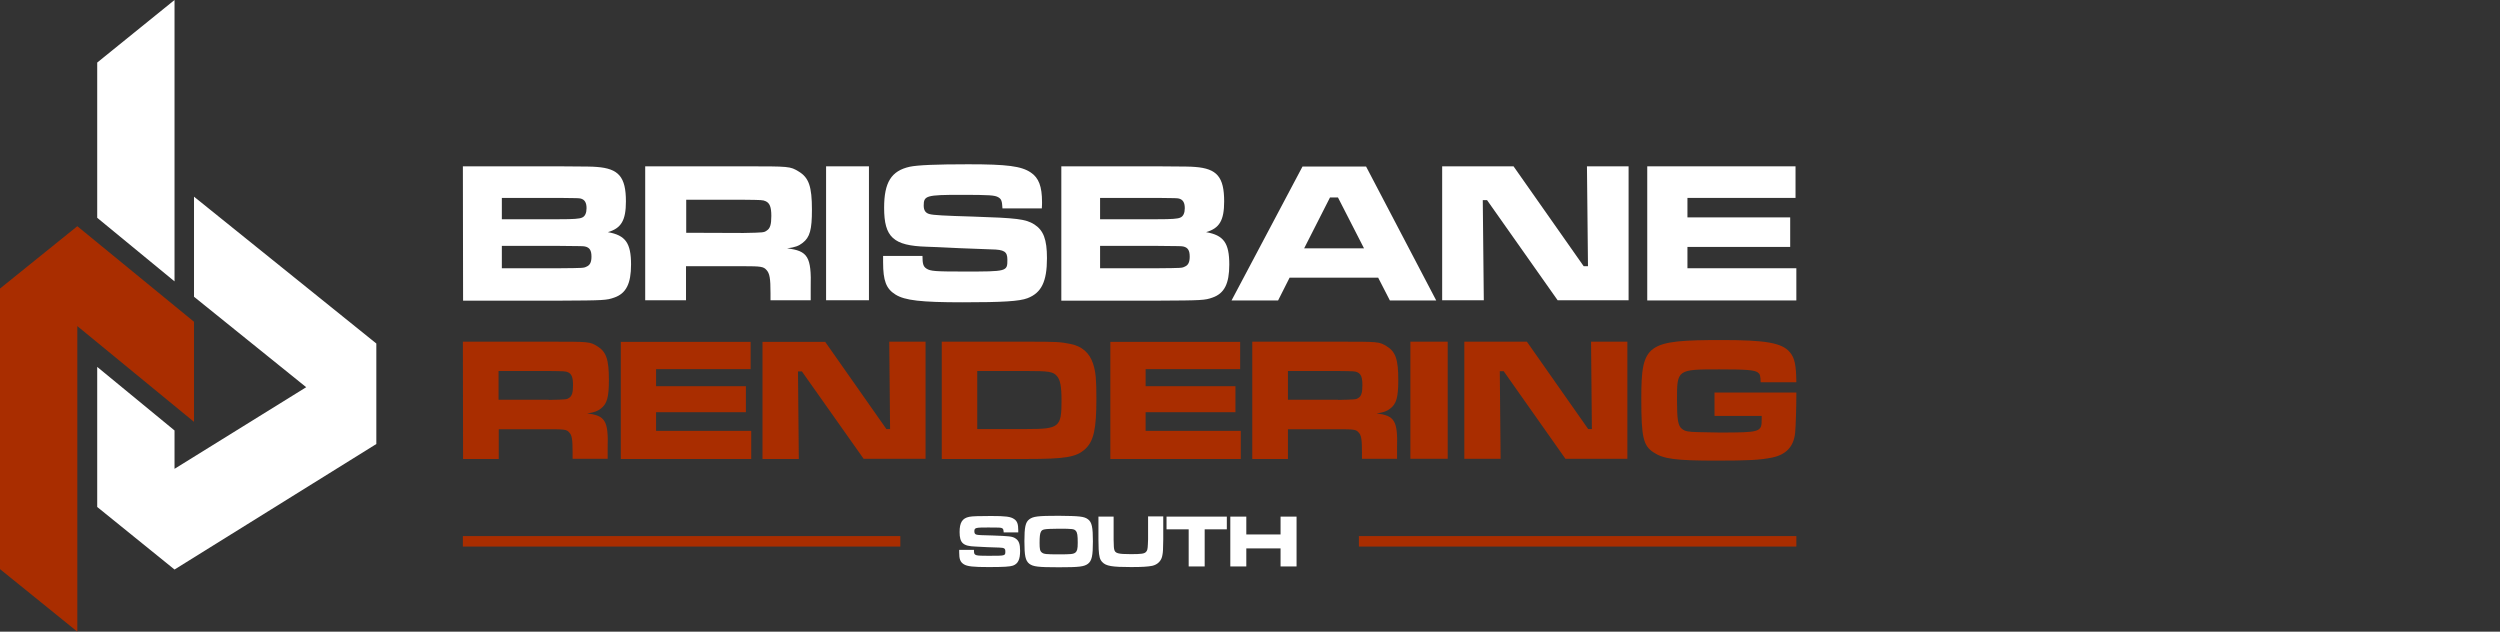
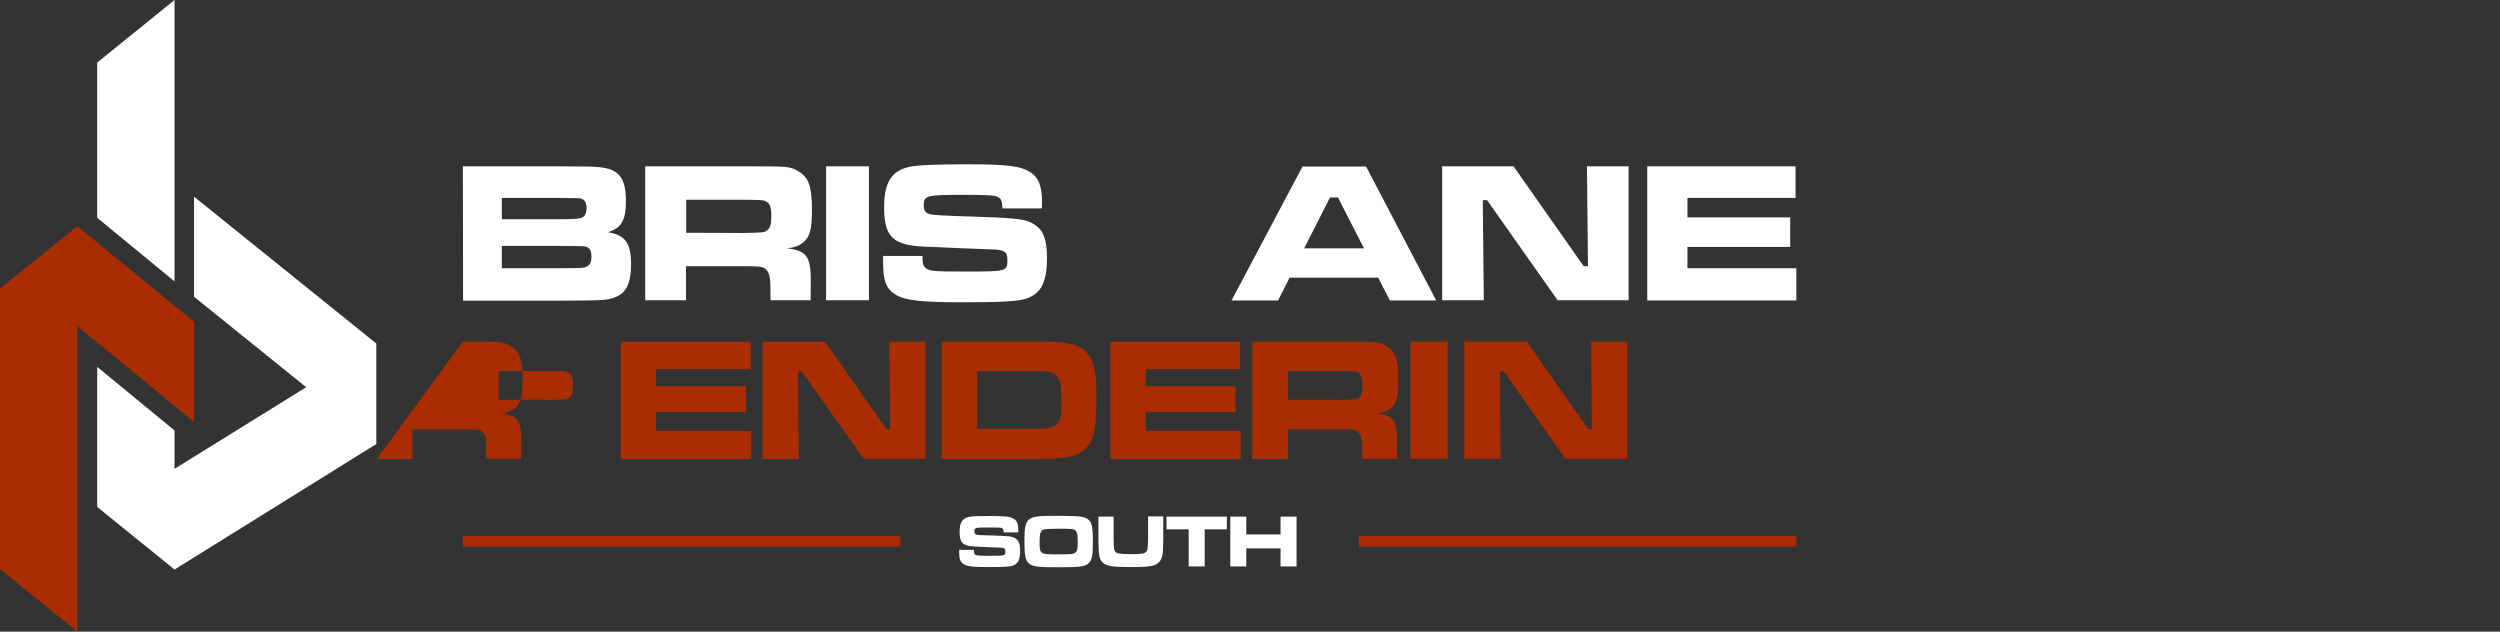
<svg xmlns="http://www.w3.org/2000/svg" version="1.1" id="Layer_1" x="0px" y="0px" width="1219px" height="308px" viewBox="0 0 1219 308" style="enable-background:new 0 0 1219 308;" xml:space="preserve">
  <rect x="0" y="0" width="1219" height="308" fill="#333333" stroke="none" />
  <style type="text/css"> .st0{fill:#FFFFFF;} .st1{fill:#A92D00;} </style>
  <g>
    <g>
      <polygon class="st0" points="85.1,137.2 85.1,0 47.4,30.5 47.4,106.2 " />
      <polygon class="st0" points="94.6,95.9 94.6,144.7 149.3,188.8 85.1,228.6 85.1,209.9 47.4,178.9 47.4,247.2 85.1,277.7 183.5,216.5 183.5,167.5 " />
    </g>
    <polygon class="st1" points="94.6,156.9 37.7,110.3 0,140.7 0,277.5 37.7,308 37.7,159 94.6,205.7 " />
  </g>
  <g>
    <path class="st0" d="M225.7,81.1h46.9c15.5,0.1,15.5,0.1,18.4,0.3c10.7,0.8,14.2,4.9,14.2,16.8c0,9.3-2.3,13.1-8.8,15 c8.6,1.5,11.3,5.3,11.3,15.8c0,9.3-2.4,14.1-8.2,16.1c-3.7,1.3-4.8,1.4-26.7,1.5h-47L225.7,81.1L225.7,81.1z M272.6,106.9 c7.1,0,9.9-0.2,11.2-0.8c1.5-0.6,2.2-2.3,2.2-4.6c0-2.7-0.9-4.2-2.9-4.7c-1.1-0.2-1.4-0.2-10.4-0.3h-28v10.4H272.6z M272.7,130.8 c11.9-0.1,11.9-0.1,13.3-0.8c1.7-0.7,2.4-2.2,2.4-4.9c0-3-0.9-4.4-3.1-4.9c-1-0.2-1-0.2-12.5-0.3h-28.1v10.9L272.7,130.8 L272.7,130.8z" />
    <path class="st0" d="M314.6,81.1h48.1c22.5,0,22.5,0,26.7,2.5c5,3,6.5,7.3,6.5,18.7c0,9.7-1,13.4-4.5,16.1 c-1.9,1.5-3.7,2.2-7.6,2.7c10.1,1.2,11.9,4.1,11.5,19.2v6.1h-19.6V143c0-7.3-0.4-9.7-2-11.4c-1.4-1.6-2.8-1.8-11.1-1.8h-28.1v16.6 h-19.9V81.1z M362.5,113.6c10-0.2,10-0.2,11.4-1.2c1.6-1,2.2-2.9,2.2-7.1c0-4.4-0.8-6.3-2.8-7.2c-1.4-0.6-1.7-0.6-10.7-0.7h-28 v16.1L362.5,113.6L362.5,113.6z" />
    <path class="st0" d="M423.7,81.1v65.3h-20.9V81.1H423.7z" />
    <path class="st0" d="M449.8,124.8c0,3.9,0.4,5.2,2,6.2c1.9,1.2,4,1.4,18,1.4c21.4,0,21.4,0,21.4-5.8c0-3.9-1.5-4.9-7.8-5l-15.7-0.6 l-10.6-0.5l-5.3-0.2c-16.2-0.5-20.7-4.6-20.7-19c0-12.4,3.5-18,12.5-20c3.8-0.8,12.8-1.2,28.5-1.2c19,0,25.9,0.9,30.5,4 c3.9,2.6,5.5,6.8,5.5,14.5c0,0.4,0,1.8-0.1,3h-19.2c-0.2-3.6-0.5-4.5-2-5.4c-1.7-1-4.1-1.2-18.2-1.2c-16.9,0-18.2,0.4-18.2,5.2 c0,2.4,0.9,3.7,2.9,4.2c1.8,0.5,7.2,0.8,21,1.2c21.6,0.7,25.8,1.2,30,3.8c4.5,2.9,6.2,7.3,6.2,16.5c0,11.4-2.7,16.9-9.5,19.5 c-3.9,1.5-12.1,2-31.6,2c-20.3,0-28.2-0.9-32.8-3.8c-4.5-2.8-6-6.7-6-15.7v-3.1C430.6,124.8,449.8,124.8,449.8,124.8z" />
-     <path class="st0" d="M517.4,81.1h46.9c15.5,0.1,15.5,0.1,18.4,0.3c10.7,0.8,14.2,4.9,14.2,16.8c0,9.3-2.3,13.1-8.8,15 c8.6,1.5,11.3,5.3,11.3,15.8c0,9.3-2.4,14.1-8.2,16.1c-3.7,1.3-4.8,1.4-26.7,1.5h-47V81.1H517.4z M564.3,106.9 c7.1,0,9.9-0.2,11.2-0.8c1.5-0.6,2.2-2.3,2.2-4.6c0-2.7-0.9-4.2-2.9-4.7c-1.1-0.2-1.4-0.2-10.4-0.3h-28v10.4H564.3z M564.4,130.8 c11.9-0.1,11.9-0.1,13.3-0.8c1.7-0.7,2.4-2.2,2.4-4.9c0-3-0.9-4.4-3.1-4.9c-1-0.2-1-0.2-12.5-0.3h-28.1v10.9L564.4,130.8 L564.4,130.8z" />
    <path class="st0" d="M672,135.4h-43.2l-5.6,11.1h-22.7l34.6-65.3h31l34.2,65.3h-22.6L672,135.4z M652.4,96.3h-3.9l-12.6,24.8h29.2 L652.4,96.3z" />
    <path class="st0" d="M738,81.1l34.2,48.7h2.1l-0.5-48.7h20.3v65.3h-34.6l-34.4-48.8H723l0.5,48.8h-20.3V81.1H738z" />
    <path class="st0" d="M875.5,81.1v15.4h-52.7v9.5h50.1v14.4h-50.1v10.4h53.1v15.7h-72.7V81.1H875.5z" />
  </g>
  <g>
-     <path class="st1" d="M225.7,166.6h42.1c19.7,0,19.7,0,23.4,2.2c4.4,2.7,5.7,6.4,5.7,16.4c0,8.5-0.9,11.7-3.9,14 c-1.6,1.3-3.3,1.9-6.7,2.4c8.8,1,10.4,3.6,10,16.8v5.3h-17.1v-3c0-6.4-0.3-8.5-1.7-9.9c-1.2-1.4-2.5-1.5-9.7-1.5h-24.6v14.5h-17.4 L225.7,166.6L225.7,166.6z M267.6,195c8.7-0.2,8.7-0.2,9.9-1c1.4-0.9,1.9-2.6,1.9-6.2c0-3.9-0.7-5.5-2.5-6.3 c-1.2-0.5-1.5-0.5-9.3-0.6h-24.5v14h24.5V195z" />
+     <path class="st1" d="M225.7,166.6c19.7,0,19.7,0,23.4,2.2c4.4,2.7,5.7,6.4,5.7,16.4c0,8.5-0.9,11.7-3.9,14 c-1.6,1.3-3.3,1.9-6.7,2.4c8.8,1,10.4,3.6,10,16.8v5.3h-17.1v-3c0-6.4-0.3-8.5-1.7-9.9c-1.2-1.4-2.5-1.5-9.7-1.5h-24.6v14.5h-17.4 L225.7,166.6L225.7,166.6z M267.6,195c8.7-0.2,8.7-0.2,9.9-1c1.4-0.9,1.9-2.6,1.9-6.2c0-3.9-0.7-5.5-2.5-6.3 c-1.2-0.5-1.5-0.5-9.3-0.6h-24.5v14h24.5V195z" />
    <path class="st1" d="M366,166.6V180h-46.1v8.3h43.8V201h-43.8v9.1h46.4v13.7h-63.6v-57.1H366V166.6z" />
    <path class="st1" d="M402.3,166.6l29.9,42.6h1.8l-0.4-42.6h17.7v57.1h-30.2L391,181.1h-1.9l0.4,42.7h-17.7v-57.1h30.5V166.6z" />
    <path class="st1" d="M459.3,166.6h41.2c14.6,0,16.5,0.1,21.4,1.1c5.7,1.1,9.4,4.4,11.1,9.7c1.3,4,1.6,7.6,1.6,17 c0,14.9-1.3,20.7-5.5,24.6c-4.4,3.9-9.4,4.8-28.7,4.8h-41.2v-57.2L459.3,166.6L459.3,166.6z M500.7,209.2 c15.8,0,16.9-0.9,16.9-13.8c0-7-0.6-10.2-2.3-12.1c-1.8-2.1-4.1-2.4-14.7-2.4h-24.1v28.3H500.7z" />
    <path class="st1" d="M604.7,166.6V180h-46.1v8.3h43.8V201h-43.8v9.1H605v13.7h-63.6v-57.1h63.3V166.6z" />
    <path class="st1" d="M610.6,166.6h42.1c19.7,0,19.7,0,23.4,2.2c4.4,2.7,5.7,6.4,5.7,16.4c0,8.5-0.9,11.7-3.9,14 c-1.6,1.3-3.3,1.9-6.7,2.4c8.8,1,10.4,3.6,10,16.8v5.3h-17.1v-3c0-6.4-0.3-8.5-1.7-9.9c-1.2-1.4-2.5-1.5-9.7-1.5H628v14.5h-17.4 V166.6z M652.5,195c8.7-0.2,8.7-0.2,9.9-1c1.4-0.9,1.9-2.6,1.9-6.2c0-3.9-0.7-5.5-2.5-6.3c-1.2-0.5-1.5-0.5-9.3-0.6H628v14h24.5 V195z" />
    <path class="st1" d="M705.9,166.6v57.1h-18.2v-57.1H705.9z" />
    <path class="st1" d="M744.5,166.6l29.9,42.6h1.8l-0.4-42.6h17.7v57.1h-30.2L733.2,181h-1.9l0.4,42.7H714v-57.1H744.5z" />
-     <path class="st1" d="M875.9,191.4v1.5c0,5.7-0.3,15.4-0.6,18.2c-0.7,6.7-4.4,10.6-11.2,12c-5.8,1.2-11.8,1.5-27.3,1.5 c-19.6,0-25.7-0.8-30.5-4c-5.1-3.3-6-7.5-6-26.3c0-26.7,2.5-28.5,39.5-28.5c21.2,0,29.1,1.4,32.9,5.9c2.4,2.8,3.1,6.3,3.2,14.7 h-17.4c-0.1-3.3-0.3-4-1.4-4.8c-1.7-1.2-5.7-1.5-18.8-1.5c-20.6,0-20.6,0.1-20.6,14.9c0,9.7,0.5,12.6,2.4,14.1 c1.5,1.2,3,1.5,7.9,1.6l10.2,0.2c20.3,0,20.8-0.2,20.8-6.5v-1.6h-23v-11.4L875.9,191.4L875.9,191.4z" />
  </g>
  <g>
    <rect x="225.7" y="261.4" class="st1" width="213.3" height="5.1" />
    <rect x="662.6" y="261.4" class="st1" width="213.3" height="5.1" />
  </g>
  <g>
    <path class="st0" d="M474.9,268.2c0,1.5,0.1,1.9,0.7,2.3c0.7,0.4,1.5,0.5,6.7,0.5c7.9,0,7.9,0,7.9-2.1c0-1.5-0.5-1.8-2.9-1.9 l-5.8-0.2l-3.9-0.2l-2-0.1c-6-0.2-7.7-1.7-7.7-7.1c0-4.6,1.3-6.7,4.7-7.4c1.4-0.3,4.8-0.4,10.6-0.4c7.1,0,9.6,0.3,11.3,1.5 c1.5,1,2,2.5,2,5.4c0,0.1,0,0.7,0,1.1h-7.1c-0.1-1.3-0.2-1.7-0.7-2c-0.6-0.4-1.5-0.4-6.8-0.4c-6.3,0-6.8,0.1-6.8,1.9 c0,0.9,0.3,1.4,1.1,1.6c0.7,0.2,2.7,0.3,7.8,0.4c8,0.3,9.6,0.4,11.1,1.4c1.7,1.1,2.3,2.7,2.3,6.1c0,4.2-1,6.3-3.5,7.2 c-1.5,0.5-4.5,0.7-11.8,0.7c-7.5,0-10.5-0.3-12.2-1.4c-1.7-1.1-2.2-2.5-2.2-5.8v-1.2H474.9z" />
    <path class="st0" d="M530.5,253.2c1.9,1.4,2.4,3.9,2.4,10.8c0,7-0.5,9.4-2.4,10.9c-1.9,1.4-4.2,1.7-14.2,1.7 c-10.2,0-12.5-0.3-14.4-1.7c-1.9-1.5-2.4-3.9-2.4-11c0-6.8,0.5-9.3,2.4-10.7c1.9-1.4,4.1-1.7,14.3-1.7 C526.4,251.6,528.6,251.8,530.5,253.2z M507.5,259.4c-0.4,0.8-0.6,2.2-0.6,5.3c0,3,0.2,4,1.1,4.7c1,0.8,2.1,0.9,8.3,0.9 c5.9,0,7.1-0.1,8.1-0.9c0.8-0.7,1.1-1.7,1.1-4.7c0-3.6-0.2-5-0.9-5.8c-0.8-1-1.6-1.1-8.4-1.1C508.9,257.9,508.2,258,507.5,259.4z" />
    <path class="st0" d="M543,251.9v11.2c0.1,3.8,0.1,3.9,0.3,4.8c0.4,1.9,1.8,2.3,8.1,2.3c5.1,0,6.6-0.2,7.4-1.1 c0.6-0.6,0.8-1.3,0.9-3.6c0-0.8,0.1-2,0.1-2.5v-11.2h7.4v11.2c-0.1,5.5-0.1,5.9-0.4,7.6c-0.4,2.8-2.3,4.7-5,5.3 c-2.2,0.4-4.6,0.6-10.3,0.6c-9.3,0-12.2-0.5-14-2.4c-1.2-1.2-1.6-2.7-1.8-6.3c0-0.8,0-0.8-0.1-4.7v-11.2H543z" />
    <path class="st0" d="M598.2,251.9v6.2h-10.8v18.1h-7.8v-18.1h-10.8v-6.2H598.2z" />
    <path class="st0" d="M607.7,251.9v8.7h16.7v-8.7h7.8v24.3h-7.8v-8.8h-16.7v8.8h-7.8v-24.3H607.7z" />
  </g>
</svg>